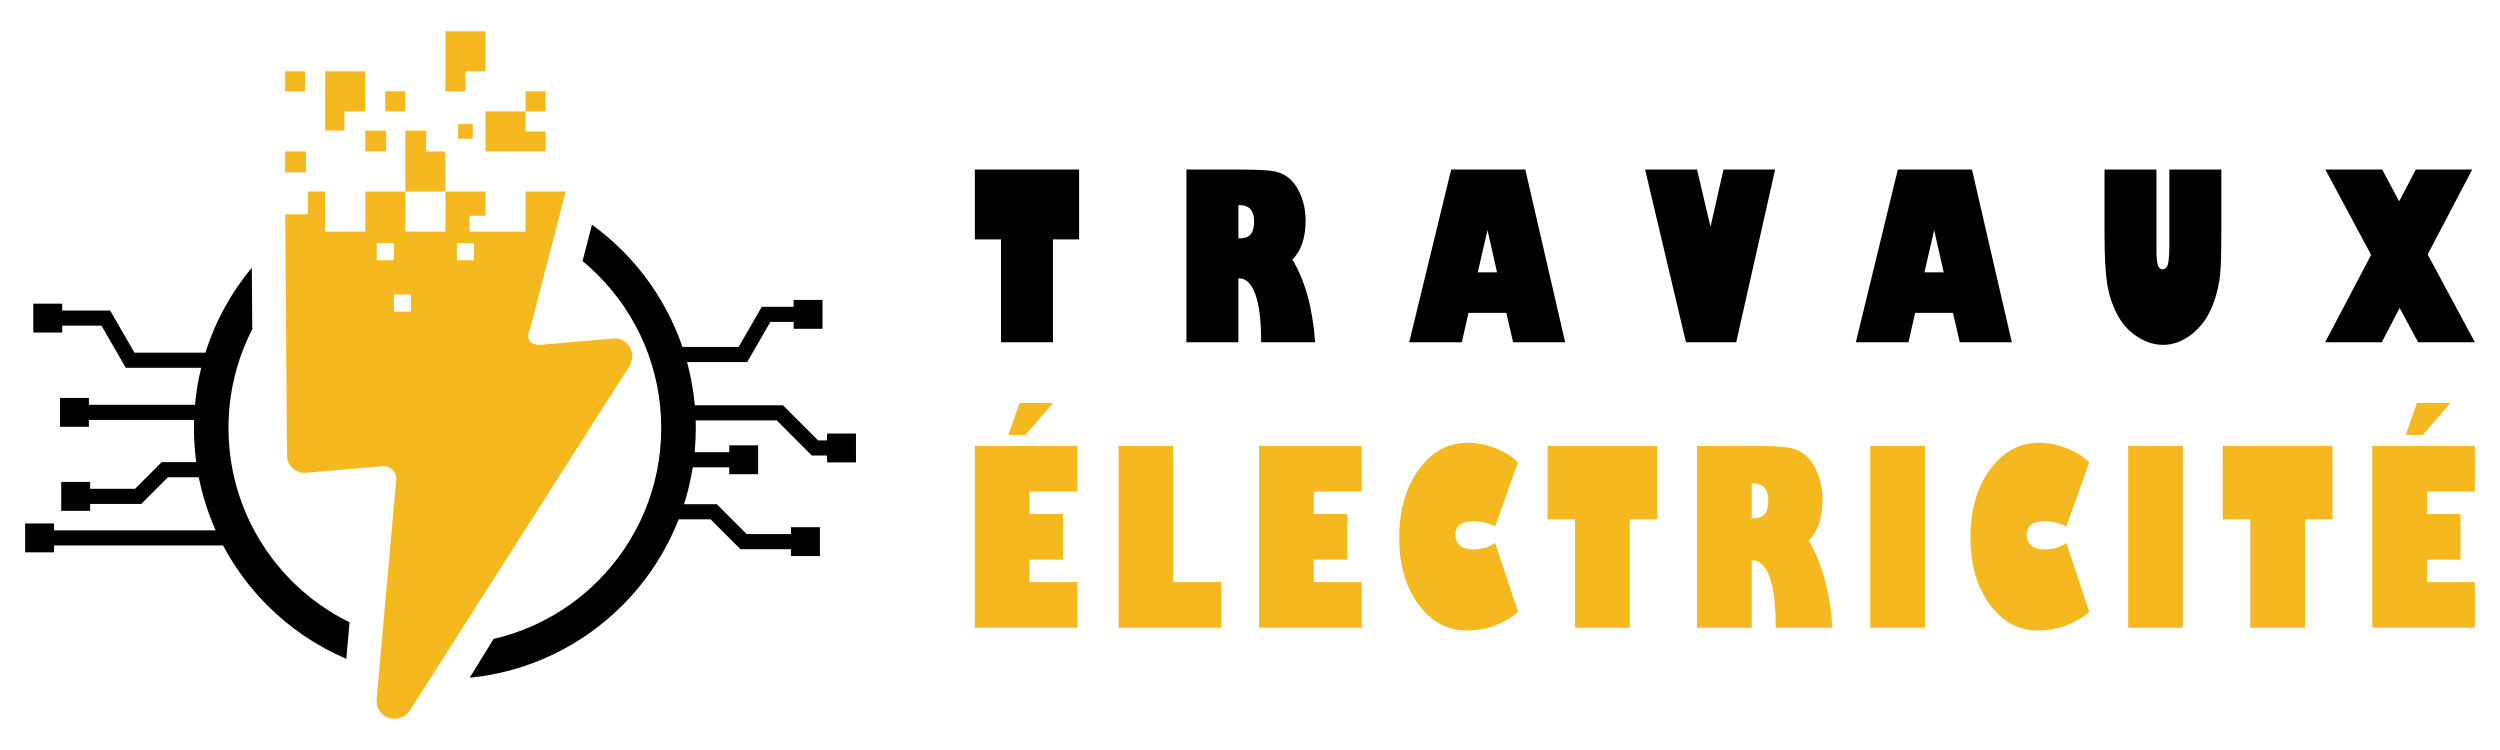
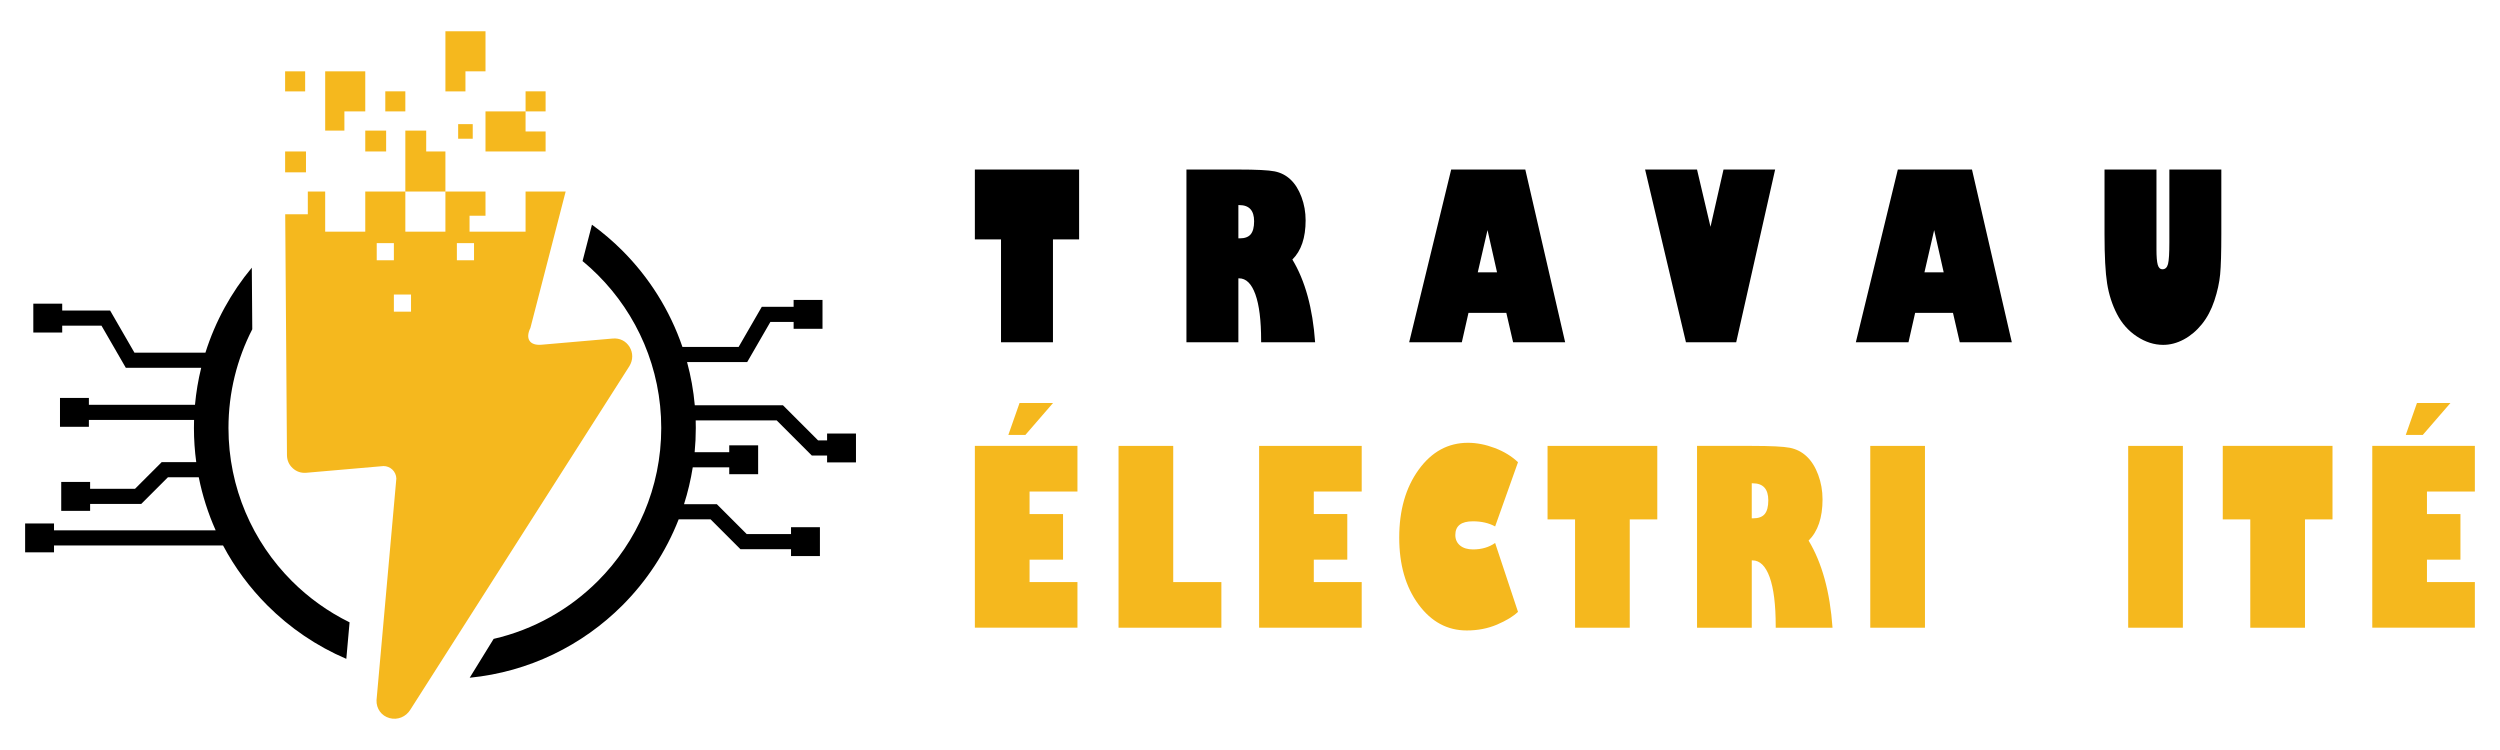
<svg xmlns="http://www.w3.org/2000/svg" xmlns:xlink="http://www.w3.org/1999/xlink" version="1.1" id="Calque_1" x="0px" y="0px" width="200px" height="60px" viewBox="0 0 200 60" enable-background="new 0 0 200 60" xml:space="preserve">
  <g>
    <g>
      <g>
        <path d="M84.237,27.381h-4.156v-8.23h-2.092v-5.587h8.34v5.587h-2.092V27.381z" />
        <path d="M94.915,27.381V13.563h4.156c1.443,0,2.408,0.049,2.897,0.146s0.915,0.315,1.277,0.656s0.653,0.806,0.874,1.395     s0.331,1.212,0.331,1.869c0,1.389-0.353,2.434-1.06,3.134c1.02,1.689,1.627,3.896,1.82,6.618h-4.319v-0.127     c0-1.623-0.154-2.86-0.462-3.712c-0.308-0.852-0.743-1.276-1.304-1.276H99.07v5.115H94.915z M99.143,16.407H99.07v2.662h0.109     c0.404,0,0.697-0.108,0.878-0.326c0.181-0.218,0.272-0.564,0.272-1.042C100.329,16.838,99.934,16.407,99.143,16.407z" />
        <path d="M117.479,25.027l-0.533,2.354h-4.212l3.36-13.817h5.93l3.188,13.817h-4.164l-0.543-2.354H117.479z M118.222,21.785h1.541     l-0.762-3.377L118.222,21.785z" />
        <path d="M142.011,13.563l-3.115,13.817h-4.02l-3.268-13.817h4.154l1.078,4.582l1.041-4.582H142.011z" />
        <path d="M153.212,25.027l-0.533,2.354h-4.211l3.359-13.817h5.932l3.186,13.817h-4.164l-0.543-2.354H153.212z M153.956,21.785     h1.539l-0.762-3.377L153.956,21.785z" />
        <path d="M173.55,13.563h4.156v5.144c0,1.491-0.031,2.571-0.094,3.241c-0.064,0.67-0.219,1.372-0.463,2.105s-0.578,1.361-1,1.883     c-0.422,0.522-0.904,0.928-1.445,1.219c-0.539,0.289-1.09,0.434-1.65,0.434c-0.719,0-1.418-0.223-2.098-0.67     c-0.68-0.446-1.211-1.046-1.598-1.797c-0.387-0.752-0.648-1.565-0.787-2.44s-0.209-2.188-0.209-3.938v-5.18h4.156v6.402     c0,0.562,0.033,0.964,0.1,1.208s0.193,0.367,0.381,0.367c0.223,0,0.369-0.141,0.443-0.421c0.072-0.281,0.107-0.859,0.107-1.734     V13.563z" />
-         <path d="M186.011,27.381l3.678-6.99l-3.658-6.827h4.545l1.357,2.545l1.332-2.545h4.51l-3.561,6.791l3.775,7.026h-4.535     l-1.484-2.743l-1.43,2.743H186.011z" />
      </g>
      <g>
        <path fill="#F5B81E" d="M82.365,46.566h3.831v3.65h-8.207V35.672h8.207v3.65h-3.831v1.801h2.678v3.649h-2.678V46.566z      M82.031,34.793h-1.363l0.896-2.554h2.679L82.031,34.793z" />
        <path fill="#F5B81E" d="M97.71,50.217h-8.227V35.672h4.375v10.895h3.852V50.217z" />
        <path fill="#F5B81E" d="M105.104,46.566h3.832v3.65h-8.207V35.672h8.207v3.65h-3.832v1.801h2.679v3.649h-2.679V46.566z" />
        <path fill="#F5B81E" d="M119.61,43.438l1.83,5.51c-0.379,0.363-0.938,0.701-1.672,1.017c-0.734,0.313-1.543,0.472-2.426,0.472     c-1.557,0-2.847-0.697-3.87-2.093c-1.024-1.395-1.534-3.172-1.534-5.334c0-2.19,0.518-4.005,1.558-5.438     c1.039-1.433,2.352-2.148,3.942-2.148c0.693,0,1.408,0.14,2.145,0.418c0.736,0.279,1.355,0.659,1.857,1.135l-1.83,5.139     c-0.5-0.275-1.096-0.411-1.781-0.411c-0.936,0-1.403,0.366-1.403,1.096c0,0.35,0.127,0.63,0.381,0.841     c0.254,0.208,0.602,0.313,1.04,0.313C118.526,43.953,119.116,43.783,119.61,43.438z" />
        <path fill="#F5B81E" d="M130.38,50.217h-4.375v-8.665h-2.201v-5.88h8.779v5.88h-2.203V50.217z" />
        <path fill="#F5B81E" d="M135.763,50.217V35.672h4.377c1.518,0,2.535,0.05,3.049,0.151c0.516,0.103,0.965,0.332,1.346,0.692     c0.381,0.357,0.688,0.847,0.92,1.466c0.23,0.621,0.348,1.276,0.348,1.969c0,1.463-0.373,2.562-1.115,3.298     c1.072,1.779,1.713,4.102,1.914,6.969h-4.545v-0.133c0-1.71-0.162-3.013-0.484-3.91c-0.326-0.894-0.783-1.343-1.375-1.343h-0.057     v5.386H135.763z M140.216,38.663h-0.076v2.803h0.113c0.426,0,0.734-0.114,0.924-0.343c0.191-0.229,0.287-0.595,0.287-1.096     C141.464,39.117,141.048,38.663,140.216,38.663z" />
        <path fill="#F5B81E" d="M153.997,50.217h-4.375V35.672h4.375V50.217z" />
-         <path fill="#F5B81E" d="M165.31,43.438l1.83,5.51c-0.383,0.363-0.938,0.701-1.674,1.017c-0.734,0.313-1.543,0.472-2.424,0.472     c-1.561,0-2.85-0.697-3.871-2.093c-1.023-1.395-1.533-3.172-1.533-5.334c0-2.19,0.518-4.005,1.557-5.438s2.354-2.148,3.943-2.148     c0.689,0,1.406,0.14,2.143,0.418c0.738,0.279,1.355,0.659,1.859,1.135l-1.83,5.139c-0.502-0.275-1.096-0.411-1.783-0.411     c-0.934,0-1.4,0.366-1.4,1.096c0,0.35,0.127,0.63,0.381,0.841c0.252,0.208,0.6,0.313,1.039,0.313     C164.226,43.953,164.813,43.783,165.31,43.438z" />
        <path fill="#F5B81E" d="M174.63,50.217h-4.375V35.672h4.375V50.217z" />
        <path fill="#F5B81E" d="M184.399,50.217h-4.377v-8.665h-2.201v-5.88h8.779v5.88h-2.201V50.217z" />
        <path fill="#F5B81E" d="M194.157,46.566h3.832v3.65h-8.207V35.672h8.207v3.65h-3.832v1.801h2.678v3.649h-2.678V46.566z      M193.823,34.793h-1.361l0.895-2.554h2.678L193.823,34.793z" />
      </g>
    </g>
    <g>
      <path d="M17.254,42.427H4.321v-0.55H2.01v2.312h2.311v-0.55h13.524c0.941,1.773,2.141,3.39,3.549,4.798    c1.798,1.798,3.937,3.257,6.311,4.271l0.261-2.921c-1.719-0.845-3.278-1.965-4.618-3.305c-3.132-3.133-5.07-7.461-5.07-12.241    c0-2.846,0.687-5.531,1.904-7.9l-0.037-4.927c-1.647,1.981-2.92,4.284-3.711,6.801h-5.678l-1.947-3.373H4.977v-0.55H2.665v2.311    h2.312v-0.55h3.142l1.947,3.372h6.03c-0.237,0.961-0.404,1.95-0.497,2.96H7.111v-0.55H4.799v2.311h2.312v-0.551h8.414    c-0.006,0.215-0.01,0.43-0.01,0.645c0,0.926,0.063,1.836,0.184,2.728h-2.762l-2.138,2.138H7.209v-0.549H4.898v2.311h2.311v-0.551    h4.089l2.138-2.138h2.464C16.196,39.661,16.653,41.083,17.254,42.427 M47.357,17.975c0.863,0.626,1.676,1.319,2.428,2.071    c2.145,2.146,3.807,4.775,4.81,7.711h4.494l1.854-3.212h2.546v-0.55h2.311v2.311H63.49v-0.55h-1.86l-1.854,3.21h-4.811    c0.303,1.116,0.512,2.271,0.618,3.454h7.052l2.811,2.811h0.721v-0.551h2.311v2.313h-2.311v-0.551h-1.222l-2.811-2.812h-6.479    c0.005,0.202,0.009,0.406,0.009,0.61c0,0.652-0.031,1.298-0.092,1.935h2.767v-0.551h2.312v2.313h-2.312v-0.551H55.42    c-0.16,1.011-0.394,1.995-0.698,2.95h2.626l2.388,2.389h3.546v-0.551h2.312v2.312h-2.312v-0.551h-4.047l-2.388-2.388h-2.553    c-1.02,2.604-2.566,4.945-4.509,6.889c-3.194,3.193-7.458,5.316-12.209,5.783l1.916-3.109c3.213-0.74,6.085-2.375,8.338-4.628    c3.133-3.133,5.07-7.461,5.07-12.241c0-4.781-1.938-9.108-5.07-12.241c-0.39-0.39-0.8-0.763-1.226-1.114L47.357,17.975z" />
      <g>
        <defs>
          <path id="SVGID_1_" d="M37.922,19.448v1.371H36.55v-1.371H37.922z M31.51,19.448v1.371h-1.372v-1.371H31.51z M37.819,11.098      V9.932h-1.167v1.167H37.819z M30.891,12.118v-1.669h-1.67v1.669H30.891z M24.479,12.118v1.67h-1.669v-1.67H24.479z       M43.648,7.309v1.603h-1.603v1.603h1.603v1.603h-1.603H38.84V8.912h3.206V7.309H43.648z M32.427,7.309v1.603h-1.603V7.309      H32.427z M26.015,5.706v3.207v1.536h1.537V8.912h1.669V5.706H26.015z M24.412,5.706v1.604h-1.603V5.706H24.412z M38.84,5.706      V2.5h-3.207v3.206v1.604h1.603V5.706H38.84z M31.51,23.563v1.372h1.372v-1.372H31.51z M43.318,27.578l5.706-0.496      c0.559-0.049,1.056,0.202,1.343,0.676c0.286,0.476,0.282,1.041-0.013,1.529l-17.52,27.477c-0.355,0.587-1.029,0.861-1.674,0.683      c-0.645-0.178-1.063-0.755-1.038-1.432l1.586-17.732c-0.007-0.273-0.125-0.535-0.328-0.725c-0.191-0.177-0.44-0.273-0.697-0.274      l-6.176,0.537c-0.416,0.036-0.781-0.087-1.085-0.362c-0.304-0.277-0.46-0.63-0.464-1.048l-0.141-19.269h1.808v-1.817h1.389      v3.206h3.207v-3.206h3.206h3.206v-3.207h-1.537v-1.669h-1.669v1.669v3.207v3.206h3.206v-3.206h3.207v1.931h-1.276v1.275h1.276      h3.206v-3.206h3.206l-2.819,10.908C42.01,27.087,42.367,27.661,43.318,27.578z" />
        </defs>
        <use xlink:href="#SVGID_1_" overflow="visible" fill-rule="evenodd" clip-rule="evenodd" fill="#F5B81E" />
        <clipPath id="SVGID_2_">
          <use xlink:href="#SVGID_1_" overflow="visible" />
        </clipPath>
      </g>
    </g>
  </g>
</svg>